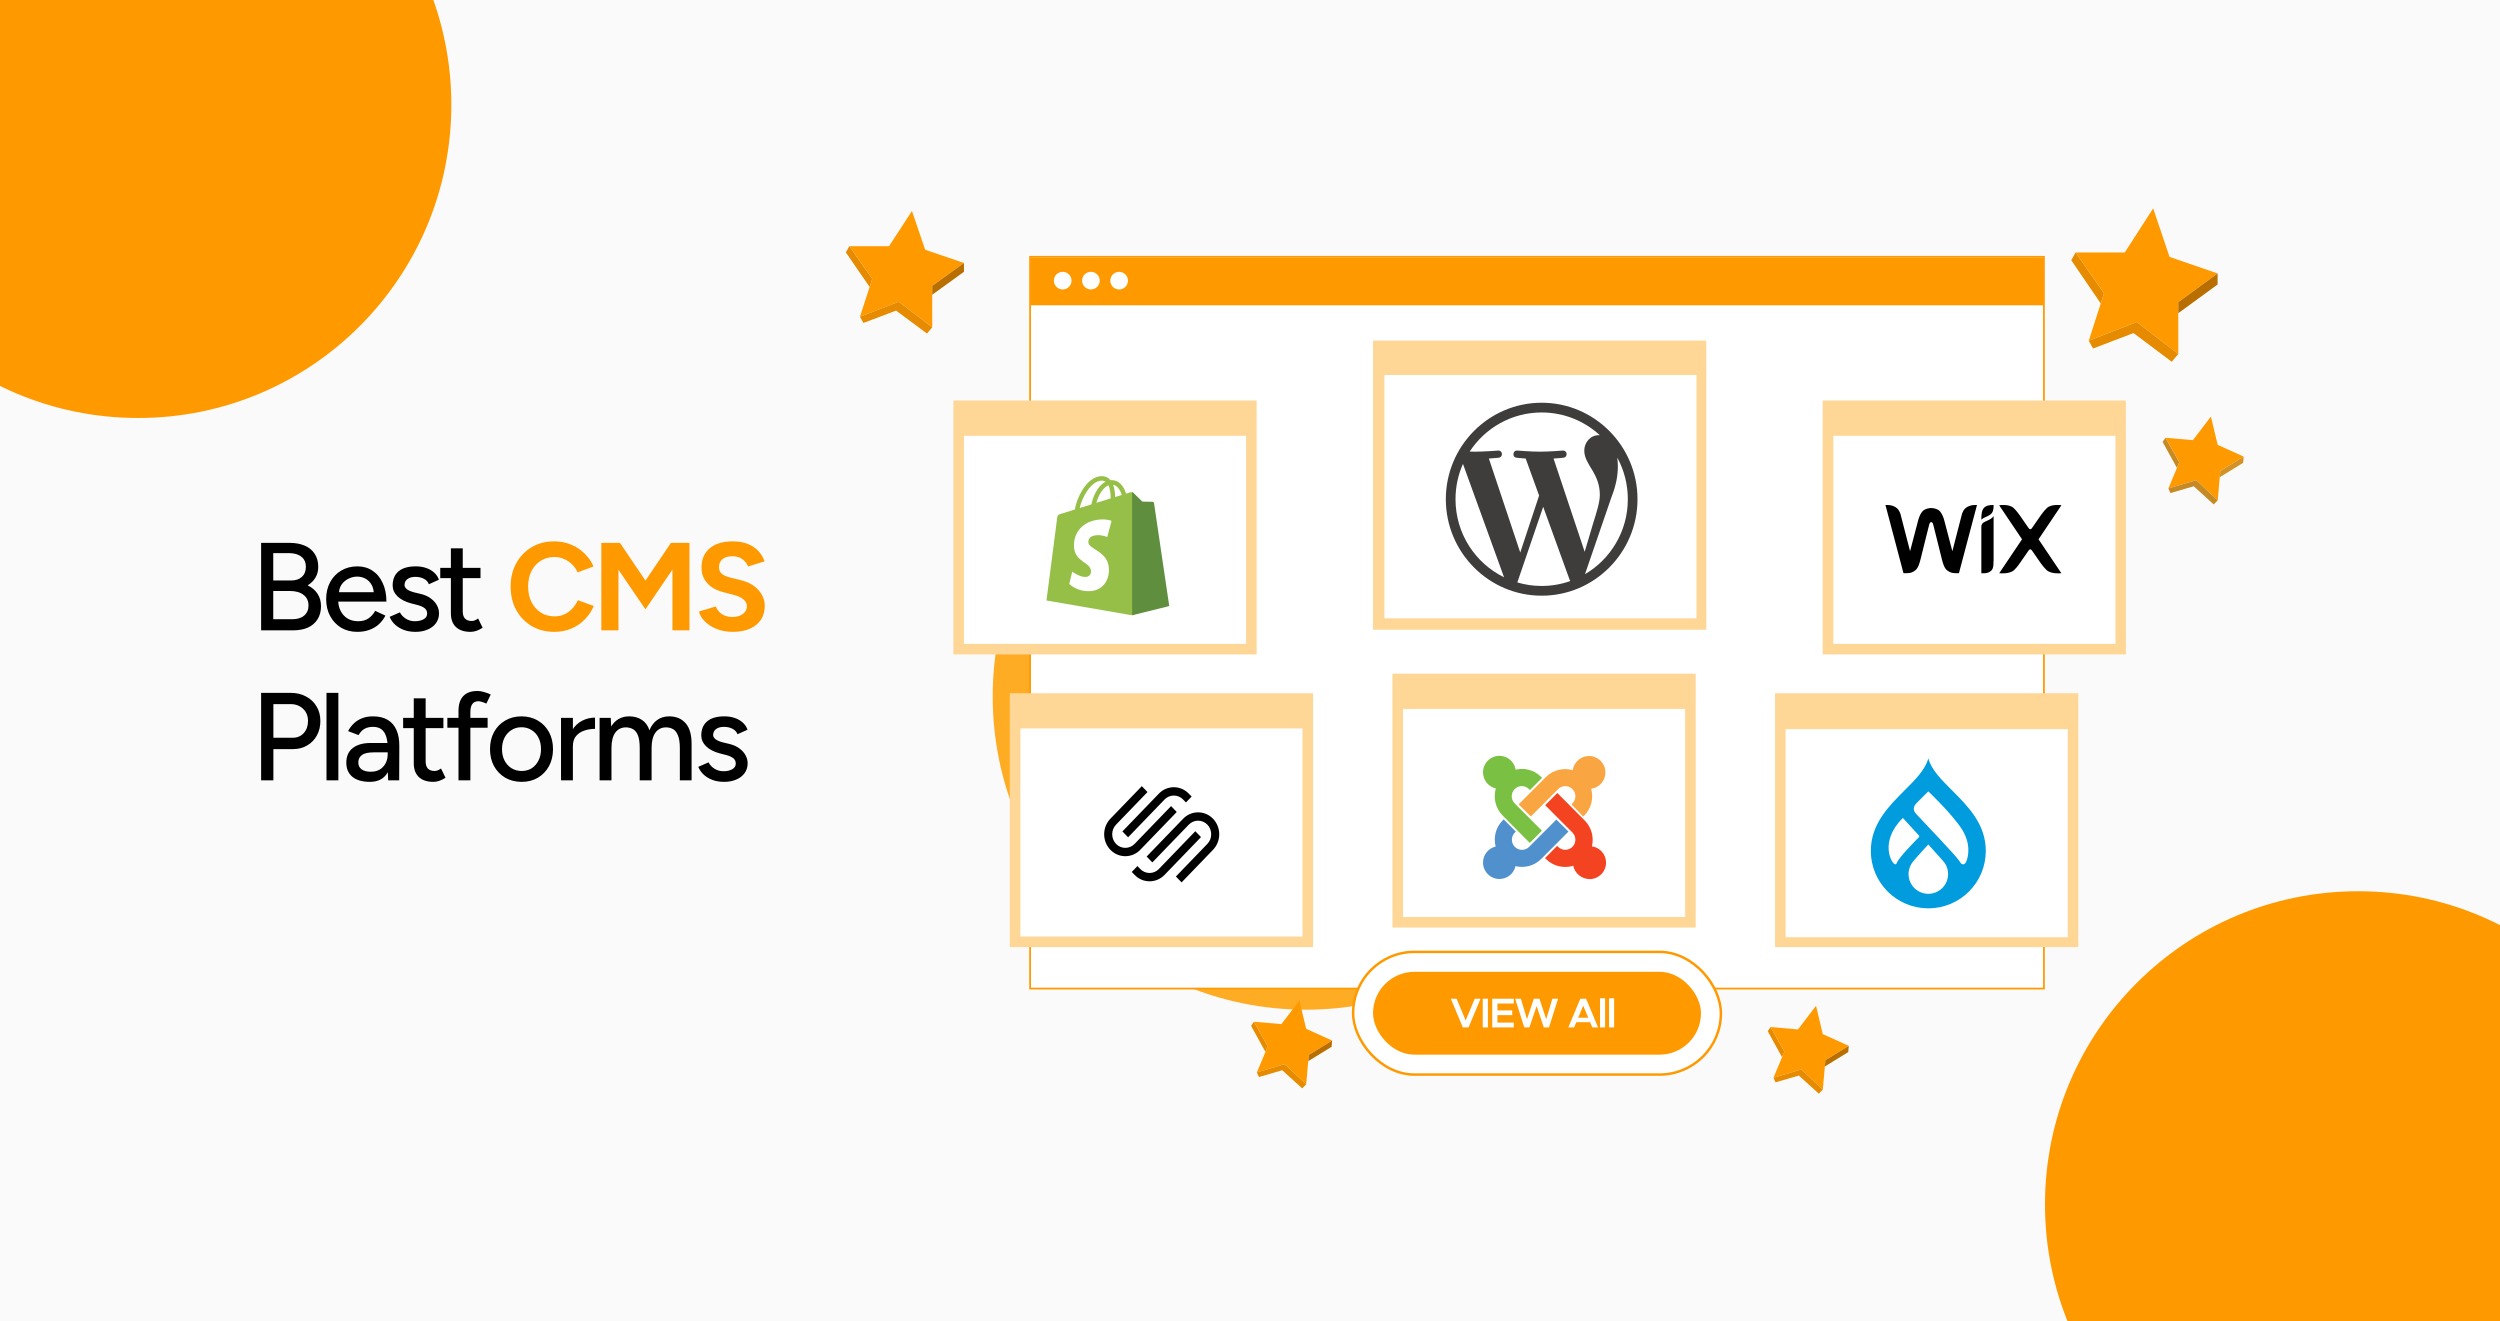
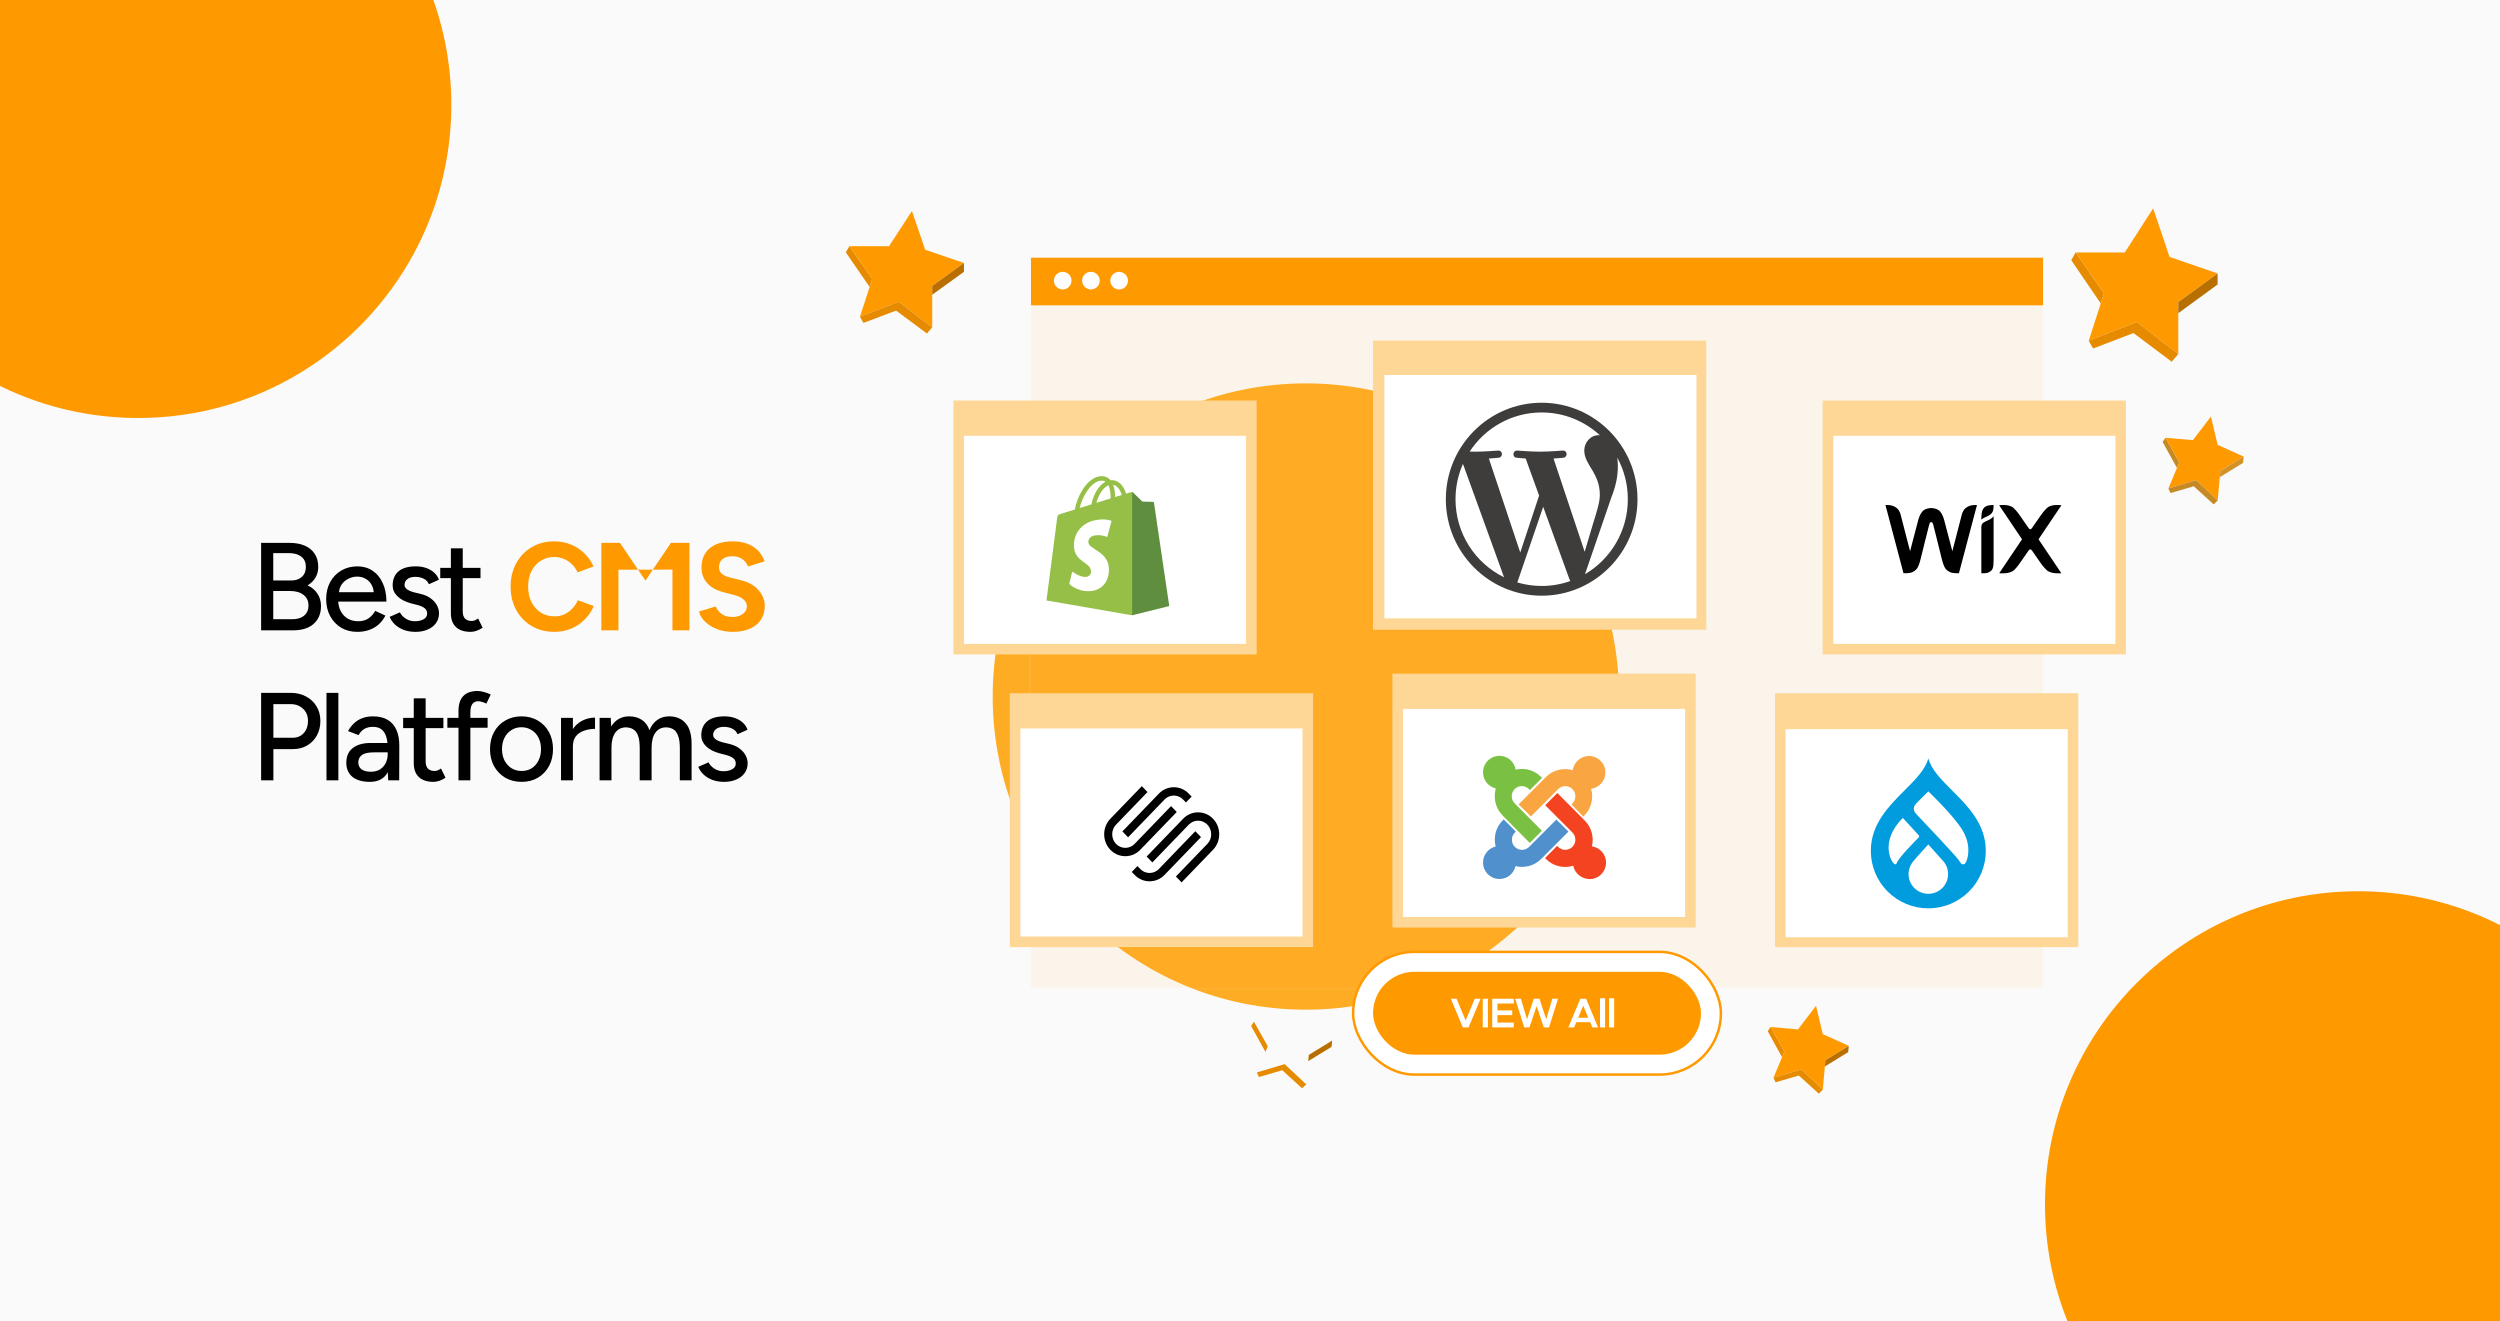
<svg xmlns="http://www.w3.org/2000/svg" width="350" height="185" viewBox="0 0 350 185" fill="none">
  <g clip-path="url(#clip0_2163_748)">
    <rect width="350" height="185" fill="#FAFAFA" />
    <g filter="url(#filter0_f_2163_748)">
      <circle cx="19.343" cy="14.675" r="43.843" fill="#FF9900" />
    </g>
    <g filter="url(#filter1_f_2163_748)">
      <circle cx="182.819" cy="97.515" r="43.843" fill="#FFAC25" />
    </g>
    <g filter="url(#filter2_f_2163_748)">
      <circle cx="330.142" cy="168.617" r="43.843" fill="#FF9900" />
    </g>
    <path d="M36.557 88.25V76H40.495C41.335 76 42.053 76.128 42.648 76.385C43.254 76.642 43.721 77.021 44.047 77.522C44.386 78.024 44.555 78.642 44.555 79.377C44.555 79.938 44.421 80.439 44.153 80.882C43.896 81.314 43.534 81.67 43.068 81.95C43.674 82.242 44.135 82.632 44.45 83.123C44.777 83.612 44.94 84.196 44.94 84.873C44.94 85.584 44.777 86.197 44.45 86.71C44.135 87.212 43.686 87.597 43.102 87.865C42.519 88.122 41.819 88.25 41.002 88.25H36.557ZM38.255 86.692H40.898C41.621 86.692 42.181 86.523 42.578 86.185C42.986 85.835 43.19 85.368 43.19 84.785C43.19 84.132 42.957 83.63 42.49 83.28C42.035 82.918 41.393 82.737 40.565 82.737H38.255V86.692ZM38.255 81.267H40.775C41.405 81.267 41.901 81.098 42.263 80.76C42.636 80.422 42.822 79.955 42.822 79.36C42.822 78.742 42.612 78.269 42.193 77.942C41.773 77.604 41.183 77.435 40.425 77.435H38.255V81.267ZM50.021 88.46C49.169 88.46 48.417 88.267 47.763 87.882C47.11 87.486 46.597 86.943 46.223 86.255C45.85 85.567 45.663 84.773 45.663 83.875C45.663 82.977 45.85 82.183 46.223 81.495C46.597 80.807 47.11 80.27 47.763 79.885C48.428 79.488 49.187 79.29 50.038 79.29C50.843 79.29 51.549 79.494 52.156 79.903C52.762 80.299 53.235 80.871 53.573 81.618C53.923 82.353 54.098 83.222 54.098 84.225H47.028L47.343 83.963C47.343 84.581 47.466 85.118 47.711 85.573C47.956 86.028 48.288 86.377 48.708 86.623C49.128 86.856 49.607 86.972 50.143 86.972C50.727 86.972 51.211 86.838 51.596 86.57C51.992 86.29 52.302 85.94 52.523 85.52L53.958 86.185C53.725 86.64 53.422 87.043 53.048 87.392C52.675 87.731 52.232 87.993 51.718 88.18C51.217 88.367 50.651 88.46 50.021 88.46ZM47.448 83.175L47.116 82.912H52.646L52.331 83.175C52.331 82.662 52.226 82.224 52.016 81.862C51.806 81.489 51.526 81.209 51.176 81.022C50.826 80.824 50.435 80.725 50.003 80.725C49.583 80.725 49.175 80.824 48.778 81.022C48.393 81.209 48.072 81.483 47.816 81.845C47.571 82.207 47.448 82.65 47.448 83.175ZM58.173 88.46C57.555 88.46 57.001 88.367 56.511 88.18C56.032 87.993 55.624 87.743 55.286 87.427C54.959 87.112 54.714 86.757 54.551 86.36L55.986 85.73C56.172 86.092 56.452 86.389 56.826 86.623C57.199 86.856 57.613 86.972 58.068 86.972C58.57 86.972 58.984 86.879 59.311 86.692C59.637 86.506 59.801 86.243 59.801 85.905C59.801 85.578 59.678 85.322 59.433 85.135C59.188 84.948 58.832 84.797 58.366 84.68L57.543 84.47C56.727 84.248 56.091 83.916 55.636 83.472C55.192 83.029 54.971 82.528 54.971 81.968C54.971 81.116 55.245 80.457 55.793 79.99C56.342 79.523 57.152 79.29 58.226 79.29C58.751 79.29 59.229 79.366 59.661 79.517C60.104 79.669 60.477 79.885 60.781 80.165C61.096 80.445 61.317 80.778 61.446 81.162L60.046 81.793C59.906 81.442 59.666 81.186 59.328 81.022C58.99 80.847 58.593 80.76 58.138 80.76C57.672 80.76 57.304 80.865 57.036 81.075C56.767 81.273 56.633 81.553 56.633 81.915C56.633 82.113 56.744 82.306 56.966 82.493C57.199 82.668 57.537 82.813 57.981 82.93L58.926 83.157C59.497 83.297 59.97 83.513 60.343 83.805C60.717 84.085 60.996 84.406 61.183 84.767C61.37 85.118 61.463 85.485 61.463 85.87C61.463 86.395 61.317 86.856 61.026 87.252C60.746 87.638 60.355 87.935 59.853 88.145C59.363 88.355 58.803 88.46 58.173 88.46ZM65.87 88.46C64.995 88.46 64.318 88.238 63.84 87.795C63.362 87.34 63.123 86.692 63.123 85.853V76.77H64.785V85.608C64.785 86.039 64.89 86.372 65.1 86.605C65.322 86.827 65.637 86.938 66.045 86.938C66.162 86.938 66.29 86.914 66.43 86.868C66.57 86.821 66.739 86.728 66.938 86.588L67.567 87.882C67.264 88.081 66.972 88.227 66.692 88.32C66.424 88.413 66.15 88.46 65.87 88.46ZM61.635 80.935V79.5H67.27V80.935H61.635ZM36.557 109.25V97H40.688C41.504 97 42.222 97.169 42.84 97.507C43.47 97.834 43.96 98.295 44.31 98.89C44.672 99.473 44.852 100.156 44.852 100.937C44.852 101.696 44.689 102.372 44.362 102.967C44.036 103.562 43.581 104.029 42.998 104.367C42.426 104.706 41.767 104.875 41.02 104.875H38.273V109.25H36.557ZM38.273 103.282H41.002C41.621 103.282 42.128 103.067 42.525 102.635C42.922 102.192 43.12 101.626 43.12 100.937C43.12 100.226 42.887 99.654 42.42 99.222C41.965 98.791 41.382 98.575 40.67 98.575H38.273V103.282ZM45.709 109.25V97H47.371V109.25H45.709ZM54.346 109.25L54.276 107.727V104.682C54.276 104.041 54.2 103.504 54.049 103.072C53.909 102.641 53.687 102.314 53.384 102.092C53.092 101.871 52.701 101.76 52.211 101.76C51.756 101.76 51.36 101.853 51.021 102.04C50.695 102.227 50.42 102.518 50.199 102.915L48.729 102.355C48.939 101.958 49.201 101.608 49.516 101.305C49.831 100.99 50.21 100.745 50.654 100.57C51.097 100.383 51.616 100.29 52.211 100.29C53.04 100.29 53.728 100.453 54.276 100.78C54.825 101.107 55.233 101.579 55.501 102.197C55.781 102.816 55.915 103.58 55.904 104.49L55.886 109.25H54.346ZM51.774 109.46C50.735 109.46 49.925 109.227 49.341 108.76C48.77 108.282 48.484 107.622 48.484 106.782C48.484 105.884 48.781 105.202 49.376 104.735C49.983 104.257 50.823 104.017 51.896 104.017H54.329V105.33H52.351C51.546 105.33 50.98 105.458 50.654 105.715C50.327 105.96 50.164 106.304 50.164 106.747C50.164 107.156 50.315 107.477 50.619 107.71C50.934 107.932 51.365 108.042 51.914 108.042C52.392 108.042 52.806 107.943 53.156 107.745C53.506 107.535 53.78 107.243 53.979 106.87C54.177 106.497 54.276 106.071 54.276 105.592H54.854C54.854 106.782 54.597 107.727 54.084 108.427C53.582 109.116 52.812 109.46 51.774 109.46ZM60.675 109.46C59.8 109.46 59.123 109.238 58.645 108.795C58.166 108.34 57.927 107.692 57.927 106.852V97.77H59.59V106.607C59.59 107.039 59.695 107.372 59.905 107.605C60.126 107.827 60.441 107.937 60.85 107.937C60.966 107.937 61.095 107.914 61.235 107.867C61.375 107.821 61.544 107.727 61.742 107.587L62.372 108.882C62.069 109.081 61.777 109.227 61.497 109.32C61.229 109.413 60.955 109.46 60.675 109.46ZM56.44 101.935V100.5H62.075V101.935H56.44ZM64.189 109.25V99.537C64.189 98.616 64.41 97.922 64.853 97.455C65.297 96.977 65.968 96.737 66.866 96.737C67.134 96.737 67.426 96.784 67.741 96.877C68.056 96.959 68.377 97.076 68.704 97.228L68.091 98.505C67.846 98.388 67.63 98.307 67.444 98.26C67.269 98.202 67.117 98.172 66.989 98.172C66.603 98.172 66.318 98.301 66.131 98.558C65.944 98.802 65.851 99.188 65.851 99.713V109.25H64.189ZM62.631 101.882V100.5H68.266V101.882H62.631ZM73.046 109.46C72.171 109.46 71.401 109.267 70.736 108.882C70.071 108.486 69.546 107.943 69.161 107.255C68.787 106.567 68.601 105.773 68.601 104.875C68.601 103.977 68.787 103.183 69.161 102.495C69.534 101.807 70.053 101.27 70.718 100.885C71.383 100.488 72.147 100.29 73.011 100.29C73.874 100.29 74.638 100.488 75.303 100.885C75.968 101.27 76.487 101.807 76.861 102.495C77.234 103.183 77.421 103.977 77.421 104.875C77.421 105.773 77.234 106.567 76.861 107.255C76.487 107.943 75.968 108.486 75.303 108.882C74.65 109.267 73.897 109.46 73.046 109.46ZM73.046 107.937C73.571 107.937 74.037 107.809 74.446 107.552C74.854 107.284 75.169 106.922 75.391 106.467C75.624 106.012 75.741 105.482 75.741 104.875C75.741 104.268 75.624 103.737 75.391 103.282C75.169 102.827 74.848 102.472 74.428 102.215C74.008 101.947 73.536 101.812 73.011 101.812C72.474 101.812 72.001 101.947 71.593 102.215C71.185 102.472 70.864 102.827 70.631 103.282C70.397 103.737 70.281 104.268 70.281 104.875C70.281 105.482 70.397 106.012 70.631 106.467C70.864 106.922 71.191 107.284 71.611 107.552C72.031 107.809 72.509 107.937 73.046 107.937ZM79.557 104.542C79.557 103.597 79.738 102.827 80.099 102.232C80.461 101.637 80.928 101.194 81.499 100.902C82.071 100.611 82.672 100.465 83.302 100.465V102.04C82.777 102.04 82.275 102.122 81.797 102.285C81.33 102.437 80.945 102.693 80.642 103.055C80.35 103.405 80.204 103.883 80.204 104.49L79.557 104.542ZM78.542 109.25V100.5H80.204V109.25H78.542ZM83.943 109.25V100.5H85.501L85.57 101.707C85.85 101.241 86.201 100.891 86.621 100.657C87.04 100.412 87.525 100.29 88.073 100.29C88.773 100.29 89.368 100.453 89.858 100.78C90.348 101.095 90.704 101.579 90.925 102.232C91.182 101.602 91.544 101.124 92.01 100.797C92.477 100.459 93.031 100.29 93.673 100.29C94.665 100.29 95.441 100.617 96.001 101.27C96.561 101.912 96.835 102.903 96.823 104.245V109.25H95.178V104.77C95.178 103.977 95.091 103.376 94.915 102.967C94.752 102.547 94.531 102.256 94.251 102.092C93.971 101.929 93.644 101.842 93.27 101.83C92.617 101.83 92.11 102.081 91.748 102.582C91.398 103.084 91.223 103.79 91.223 104.7V109.25H89.561V104.77C89.561 103.977 89.479 103.376 89.316 102.967C89.152 102.547 88.925 102.256 88.633 102.092C88.353 101.929 88.026 101.842 87.653 101.83C87 101.83 86.492 102.081 86.13 102.582C85.781 103.084 85.606 103.79 85.606 104.7V109.25H83.943ZM101.38 109.46C100.762 109.46 100.208 109.367 99.718 109.18C99.24 108.993 98.831 108.742 98.493 108.427C98.166 108.112 97.921 107.757 97.758 107.36L99.193 106.73C99.379 107.092 99.659 107.389 100.033 107.622C100.406 107.856 100.82 107.972 101.275 107.972C101.777 107.972 102.191 107.879 102.518 107.692C102.845 107.506 103.008 107.243 103.008 106.905C103.008 106.578 102.885 106.322 102.64 106.135C102.395 105.948 102.04 105.797 101.573 105.68L100.75 105.47C99.934 105.248 99.298 104.916 98.843 104.472C98.4 104.029 98.178 103.527 98.178 102.967C98.178 102.116 98.452 101.457 99 100.99C99.549 100.523 100.36 100.29 101.433 100.29C101.958 100.29 102.436 100.366 102.868 100.517C103.311 100.669 103.685 100.885 103.988 101.165C104.303 101.445 104.525 101.777 104.653 102.162L103.253 102.792C103.113 102.442 102.874 102.186 102.535 102.022C102.197 101.847 101.8 101.76 101.345 101.76C100.879 101.76 100.511 101.865 100.243 102.075C99.975 102.273 99.84 102.553 99.84 102.915C99.84 103.113 99.951 103.306 100.173 103.492C100.406 103.667 100.745 103.813 101.188 103.93L102.133 104.157C102.705 104.297 103.177 104.513 103.55 104.805C103.924 105.085 104.204 105.406 104.39 105.767C104.577 106.117 104.67 106.485 104.67 106.87C104.67 107.395 104.525 107.856 104.233 108.252C103.953 108.637 103.562 108.935 103.06 109.145C102.57 109.355 102.01 109.46 101.38 109.46Z" fill="black" />
-     <path d="M77.612 88.46C76.422 88.46 75.367 88.192 74.445 87.655C73.523 87.107 72.8 86.36 72.275 85.415C71.75 84.458 71.487 83.362 71.487 82.125C71.487 80.888 71.75 79.797 72.275 78.853C72.8 77.896 73.517 77.149 74.427 76.612C75.349 76.064 76.405 75.79 77.595 75.79C78.435 75.79 79.217 75.942 79.94 76.245C80.663 76.537 81.293 76.951 81.83 77.487C82.378 78.013 82.798 78.619 83.09 79.308L80.868 80.13C80.669 79.698 80.407 79.325 80.08 79.01C79.753 78.683 79.38 78.433 78.96 78.257C78.54 78.071 78.085 77.978 77.595 77.978C76.883 77.978 76.248 78.158 75.688 78.52C75.139 78.87 74.707 79.354 74.392 79.972C74.089 80.591 73.938 81.308 73.938 82.125C73.938 82.942 74.095 83.665 74.41 84.295C74.725 84.913 75.162 85.403 75.722 85.765C76.282 86.115 76.924 86.29 77.647 86.29C78.149 86.29 78.604 86.197 79.013 86.01C79.433 85.812 79.8 85.543 80.115 85.205C80.442 84.867 80.704 84.476 80.903 84.032L83.125 84.838C82.833 85.549 82.413 86.179 81.865 86.728C81.328 87.276 80.698 87.702 79.975 88.005C79.252 88.308 78.464 88.46 77.612 88.46ZM84.186 88.25V76H86.793L90.363 81.285L93.933 76H96.523V88.25H94.143V79.745L90.363 85.31L86.583 79.763V88.25H84.186ZM102.603 88.46C101.985 88.46 101.407 88.384 100.871 88.233C100.334 88.081 99.856 87.871 99.436 87.603C99.016 87.323 98.666 87.013 98.386 86.675C98.117 86.337 97.942 85.981 97.861 85.608L100.206 84.907C100.357 85.304 100.626 85.648 101.011 85.94C101.396 86.22 101.88 86.366 102.463 86.377C103.081 86.389 103.583 86.255 103.968 85.975C104.365 85.695 104.563 85.333 104.563 84.89C104.563 84.505 104.406 84.184 104.091 83.927C103.787 83.659 103.367 83.455 102.831 83.315L101.238 82.895C100.643 82.743 100.118 82.516 99.663 82.213C99.208 81.897 98.852 81.513 98.596 81.058C98.339 80.603 98.211 80.072 98.211 79.465C98.211 78.31 98.59 77.412 99.348 76.77C100.118 76.117 101.203 75.79 102.603 75.79C103.385 75.79 104.067 75.907 104.651 76.14C105.246 76.362 105.741 76.683 106.138 77.103C106.535 77.522 106.838 78.018 107.048 78.59L104.721 79.308C104.581 78.911 104.324 78.573 103.951 78.293C103.577 78.013 103.105 77.873 102.533 77.873C101.95 77.873 101.489 78.007 101.151 78.275C100.824 78.543 100.661 78.922 100.661 79.412C100.661 79.797 100.789 80.101 101.046 80.323C101.314 80.544 101.676 80.713 102.131 80.83L103.741 81.233C104.791 81.489 105.607 81.95 106.191 82.615C106.774 83.28 107.066 84.021 107.066 84.838C107.066 85.561 106.891 86.197 106.541 86.745C106.191 87.282 105.683 87.702 105.018 88.005C104.353 88.308 103.548 88.46 102.603 88.46Z" fill="#FF9900" />
+     <path d="M77.612 88.46C76.422 88.46 75.367 88.192 74.445 87.655C73.523 87.107 72.8 86.36 72.275 85.415C71.75 84.458 71.487 83.362 71.487 82.125C71.487 80.888 71.75 79.797 72.275 78.853C72.8 77.896 73.517 77.149 74.427 76.612C75.349 76.064 76.405 75.79 77.595 75.79C78.435 75.79 79.217 75.942 79.94 76.245C80.663 76.537 81.293 76.951 81.83 77.487C82.378 78.013 82.798 78.619 83.09 79.308L80.868 80.13C80.669 79.698 80.407 79.325 80.08 79.01C79.753 78.683 79.38 78.433 78.96 78.257C78.54 78.071 78.085 77.978 77.595 77.978C76.883 77.978 76.248 78.158 75.688 78.52C75.139 78.87 74.707 79.354 74.392 79.972C74.089 80.591 73.938 81.308 73.938 82.125C73.938 82.942 74.095 83.665 74.41 84.295C74.725 84.913 75.162 85.403 75.722 85.765C76.282 86.115 76.924 86.29 77.647 86.29C78.149 86.29 78.604 86.197 79.013 86.01C79.433 85.812 79.8 85.543 80.115 85.205C80.442 84.867 80.704 84.476 80.903 84.032L83.125 84.838C82.833 85.549 82.413 86.179 81.865 86.728C81.328 87.276 80.698 87.702 79.975 88.005C79.252 88.308 78.464 88.46 77.612 88.46ZM84.186 88.25V76H86.793L90.363 81.285L93.933 76H96.523V88.25H94.143V79.745L86.583 79.763V88.25H84.186ZM102.603 88.46C101.985 88.46 101.407 88.384 100.871 88.233C100.334 88.081 99.856 87.871 99.436 87.603C99.016 87.323 98.666 87.013 98.386 86.675C98.117 86.337 97.942 85.981 97.861 85.608L100.206 84.907C100.357 85.304 100.626 85.648 101.011 85.94C101.396 86.22 101.88 86.366 102.463 86.377C103.081 86.389 103.583 86.255 103.968 85.975C104.365 85.695 104.563 85.333 104.563 84.89C104.563 84.505 104.406 84.184 104.091 83.927C103.787 83.659 103.367 83.455 102.831 83.315L101.238 82.895C100.643 82.743 100.118 82.516 99.663 82.213C99.208 81.897 98.852 81.513 98.596 81.058C98.339 80.603 98.211 80.072 98.211 79.465C98.211 78.31 98.59 77.412 99.348 76.77C100.118 76.117 101.203 75.79 102.603 75.79C103.385 75.79 104.067 75.907 104.651 76.14C105.246 76.362 105.741 76.683 106.138 77.103C106.535 77.522 106.838 78.018 107.048 78.59L104.721 79.308C104.581 78.911 104.324 78.573 103.951 78.293C103.577 78.013 103.105 77.873 102.533 77.873C101.95 77.873 101.489 78.007 101.151 78.275C100.824 78.543 100.661 78.922 100.661 79.412C100.661 79.797 100.789 80.101 101.046 80.323C101.314 80.544 101.676 80.713 102.131 80.83L103.741 81.233C104.791 81.489 105.607 81.95 106.191 82.615C106.774 83.28 107.066 84.021 107.066 84.838C107.066 85.561 106.891 86.197 106.541 86.745C106.191 87.282 105.683 87.702 105.018 88.005C104.353 88.308 103.548 88.46 102.603 88.46Z" fill="#FF9900" />
    <g opacity="0.06" filter="url(#filter3_f_2163_748)">
      <rect x="144.089" y="35.832" width="142.184" height="102.688" fill="#FF9900" />
      <rect x="144.212" y="35.956" width="141.937" height="102.442" stroke="white" stroke-width="0.247" />
    </g>
-     <rect x="144.212" y="35.956" width="141.937" height="102.442" fill="white" stroke="#FF9900" stroke-width="0.247" />
    <rect x="144.336" y="36.078" width="141.69" height="6.665" fill="#FF9900" />
    <rect x="133.474" y="56.074" width="42.458" height="35.546" fill="#FED797" />
    <rect x="134.955" y="61.012" width="39.496" height="29.128" fill="white" />
    <rect x="192.224" y="47.68" width="46.654" height="40.483" fill="#FED797" />
    <rect x="193.816" y="52.5" width="43.692" height="34.065" fill="white" />
    <rect x="255.17" y="56.074" width="42.458" height="35.546" fill="#FED797" />
    <rect x="256.667" y="61.012" width="39.496" height="29.128" fill="white" />
    <rect x="141.373" y="97.051" width="42.458" height="35.546" fill="#FED797" />
    <rect x="142.855" y="101.984" width="39.496" height="29.128" fill="white" />
    <rect x="194.939" y="94.312" width="42.458" height="35.546" fill="#FED797" />
    <rect x="196.42" y="99.25" width="39.496" height="29.128" fill="white" />
    <rect x="248.505" y="97.051" width="42.458" height="35.546" fill="#FED797" />
    <rect x="249.986" y="102.082" width="39.496" height="29.128" fill="white" />
    <rect x="189.437" y="133.265" width="51.488" height="17.176" rx="8.588" fill="white" stroke="#FF9900" stroke-width="0.35" />
    <rect x="192.224" y="136.051" width="45.914" height="11.602" rx="5.801" fill="#FF9900" />
    <path d="M206.465 139.825H207.276L205.602 143.832H204.791L203.117 139.825H203.922L205.193 142.864L206.465 139.825ZM207.585 143.832V139.825H208.308V143.832H207.585ZM211.928 140.49H209.641V141.458H211.712V142.123H209.641V143.167H211.928V143.832H208.912V139.825H211.928V140.49ZM213.396 143.832L212.124 139.825H212.924L213.781 142.695L214.732 139.825H215.525L216.47 142.695L217.328 139.825H218.127L216.861 143.832H216.132L215.129 140.857L214.119 143.832H213.396ZM222.924 143.832L222.62 143.109H220.684L220.38 143.832H219.569L221.244 139.825H222.054L223.729 143.832H222.924ZM220.946 142.479H222.358L221.652 140.793L220.946 142.479ZM224.003 143.832V139.755H224.714V143.832H224.003ZM225.267 143.832V139.755H225.979V143.832H225.267Z" fill="white" />
    <path d="M121.749 40.176L122.119 39.039L118.91 34.472L118.417 35.336L121.749 40.176Z" fill="#E68A00" />
    <path d="M124.464 34.472H118.91L122.119 39.039L121.749 40.176L120.391 44.346L125.822 42.248L130.512 45.827V41.26V40.026L134.955 36.817L129.525 34.966L127.673 29.535L124.464 34.472Z" fill="#FF9900" />
    <path d="M134.955 36.817L130.512 40.026V41.26L134.955 38.051V36.817Z" fill="#B96F00" />
    <path d="M130.512 45.827L125.822 42.248L120.391 44.346L120.885 45.21L125.452 43.482L129.772 46.691L130.512 45.827Z" fill="#E68A00" />
    <path d="M294.104 42.488L294.562 41.065L290.587 35.348L289.975 36.429L294.104 42.488Z" fill="#E68A00" />
    <path d="M297.467 35.348H290.587L294.562 41.065L294.104 42.488L292.422 47.708L299.149 45.082L304.959 49.562V43.846V42.301L310.464 38.284L303.736 35.966L301.443 29.168L297.467 35.348Z" fill="#FF9900" />
    <path d="M310.464 38.284L304.959 42.301V43.846L310.464 39.829V38.284Z" fill="#B96F00" />
    <path d="M304.959 49.562L299.149 45.082L292.422 47.708L293.033 48.79L298.691 46.627L304.042 50.644L304.959 49.562Z" fill="#E68A00" />
    <path d="M304.772 65.508L305.099 64.723L303.163 61.288L302.768 61.871L304.772 65.508Z" fill="#C68924" />
    <path d="M307.004 61.624L303.163 61.288L305.099 64.723L304.772 65.508L303.575 68.385L307.461 67.225L310.482 70.049L310.766 66.808L310.842 65.931L314.114 63.923L310.473 62.28L309.53 58.314L307.004 61.624Z" fill="#FF9900" />
    <path d="M314.114 63.923L310.842 65.931L310.766 66.808L314.038 64.799L314.114 63.923Z" fill="#D39226" />
    <path d="M310.482 70.049L307.461 67.225L303.575 68.385L303.862 69.028L307.128 68.078L309.916 70.617L310.482 70.049Z" fill="#C68924" />
    <path d="M249.486 148.004L249.813 147.219L247.877 143.784L247.482 144.367L249.486 148.004Z" fill="#E68A00" />
    <path d="M251.719 144.12L247.877 143.784L249.813 147.219L249.486 148.004L248.289 150.881L252.175 149.721L255.196 152.545L255.48 149.304L255.556 148.428L258.828 146.419L255.188 144.776L254.244 140.81L251.719 144.12Z" fill="#FF9900" />
    <path d="M258.828 146.419L255.556 148.428L255.48 149.304L258.752 147.295L258.828 146.419Z" fill="#B96F00" />
    <path d="M255.196 152.545L252.175 149.721L248.289 150.881L248.576 151.524L251.842 150.574L254.63 153.113L255.196 152.545Z" fill="#E68A00" />
    <path d="M177.16 147.262L177.487 146.477L175.551 143.042L175.156 143.625L177.16 147.262Z" fill="#E68A00" />
-     <path d="M179.392 143.378L175.551 143.042L177.487 146.477L177.16 147.262L175.962 150.139L179.848 148.978L182.87 151.802L183.153 148.561L183.23 147.685L186.502 145.677L182.861 144.034L181.918 140.068L179.392 143.378Z" fill="#FF9900" />
    <path d="M186.502 145.677L183.23 147.685L183.153 148.561L186.425 146.553L186.502 145.677Z" fill="#B96F00" />
    <path d="M182.87 151.802L179.848 148.978L175.962 150.139L176.25 150.782L179.516 149.832L182.304 152.371L182.87 151.802Z" fill="#E68A00" />
    <circle cx="148.779" cy="39.289" r="1.234" fill="white" />
    <circle cx="152.728" cy="39.289" r="1.234" fill="white" />
    <circle cx="156.678" cy="39.289" r="1.234" fill="white" />
    <path d="M226.418 64.064C227.36 65.793 227.896 67.778 227.896 69.89C227.896 74.37 225.484 78.282 221.898 80.387L225.582 69.662C226.27 67.93 226.499 66.544 226.499 65.312C226.499 64.865 226.47 64.451 226.418 64.064ZM217.496 64.196C218.222 64.157 218.876 64.081 218.876 64.081C219.526 64.003 219.449 63.041 218.799 63.08C218.799 63.08 216.845 63.234 215.584 63.234C214.399 63.234 212.407 63.08 212.407 63.08C211.757 63.041 211.68 64.042 212.331 64.081C212.331 64.081 212.946 64.157 213.596 64.196L215.475 69.38L212.835 77.351L208.442 64.196C209.169 64.157 209.823 64.081 209.823 64.081C210.472 64.003 210.396 63.041 209.746 63.08C209.746 63.08 207.792 63.234 206.531 63.234C206.305 63.234 206.038 63.228 205.755 63.219C207.911 59.922 211.619 57.745 215.833 57.745C218.973 57.745 221.833 58.954 223.979 60.934C223.927 60.931 223.876 60.924 223.823 60.924C222.638 60.924 221.797 61.963 221.797 63.08C221.797 64.081 222.37 64.927 222.982 65.928C223.44 66.737 223.976 67.776 223.976 69.277C223.976 70.317 223.579 71.523 223.058 73.204L221.855 77.251L217.496 64.196ZM215.833 82.035C214.649 82.035 213.506 81.861 212.425 81.541L216.045 70.952L219.753 81.18C219.777 81.24 219.807 81.295 219.839 81.347C218.585 81.791 217.238 82.035 215.833 82.035ZM203.771 69.89C203.771 68.129 204.146 66.458 204.815 64.948L210.569 80.82C206.545 78.852 203.771 74.697 203.771 69.89ZM215.833 56.382C208.435 56.382 202.417 62.442 202.417 69.89C202.417 77.338 208.435 83.398 215.833 83.398C223.231 83.398 229.25 77.338 229.25 69.89C229.25 62.442 223.231 56.382 215.833 56.382Z" fill="#3F3C3C" />
    <g clip-path="url(#clip1_2163_748)">
      <path fill-rule="evenodd" clip-rule="evenodd" d="M158.703 85.987L158.659 68.985C158.544 68.87 158.321 68.905 158.233 68.93L157.651 69.111C157.579 68.874 157.486 68.645 157.372 68.426C156.959 67.638 156.355 67.221 155.624 67.22H155.622C155.573 67.22 155.525 67.225 155.476 67.228L155.471 67.229C155.449 67.203 155.427 67.178 155.405 67.153C155.087 66.813 154.678 66.647 154.189 66.661C153.246 66.688 152.306 67.37 151.544 68.58C151.008 69.432 150.601 70.502 150.485 71.33L148.627 71.906C148.081 72.078 148.063 72.094 147.991 72.61C147.937 73 146.507 84.066 146.507 84.066L158.498 86.14L158.703 85.987ZM154.775 67.438C154.615 67.333 154.428 67.285 154.207 67.289C152.751 67.331 151.481 69.606 151.157 71.122L152.552 70.69L152.801 70.613C152.984 69.65 153.442 68.651 154.042 68.009C154.252 67.778 154.499 67.585 154.774 67.438H154.775ZM153.49 70.399L155.493 69.779C155.499 69.258 155.442 68.487 155.181 67.942C154.903 68.057 154.669 68.257 154.501 68.437C154.051 68.921 153.684 69.658 153.491 70.399H153.49ZM156.12 69.585L157.051 69.297C156.902 68.814 156.549 68.004 155.833 67.868C156.056 68.442 156.113 69.107 156.12 69.585Z" fill="#95BF47" />
      <path d="M161.39 70.252C161.318 70.246 159.933 70.225 159.933 70.225C159.933 70.225 158.773 69.099 158.658 68.984C158.614 68.943 158.558 68.917 158.498 68.91V86.139L163.694 84.847C163.694 84.847 161.573 70.509 161.56 70.411C161.553 70.369 161.533 70.331 161.502 70.302C161.471 70.273 161.432 70.256 161.39 70.252Z" fill="#5E8E3E" />
      <path d="M155.618 72.924L155.014 75.183C155.014 75.183 154.341 74.876 153.543 74.927C152.372 75 152.36 75.739 152.372 75.924C152.435 76.933 155.092 77.155 155.241 79.52C155.359 81.382 154.254 82.656 152.663 82.755C150.753 82.876 149.701 81.749 149.701 81.749L150.106 80.027C150.106 80.027 151.165 80.826 152.011 80.772C152.565 80.737 152.763 80.287 152.743 79.968C152.659 78.651 150.496 78.728 150.359 76.564C150.245 74.741 151.44 72.896 154.08 72.729C155.097 72.664 155.618 72.925 155.618 72.925" fill="white" />
    </g>
    <g clip-path="url(#clip2_2163_748)">
      <path fill-rule="evenodd" clip-rule="evenodd" d="M278.057 70.874C277.569 71.13 277.387 71.562 277.387 72.755C277.387 72.755 277.634 72.516 278.001 72.383C278.268 72.286 278.497 72.139 278.628 72.042C279.041 71.74 279.105 71.351 279.105 70.696C279.105 70.696 278.432 70.678 278.057 70.874ZM275.162 71.154C274.764 71.505 274.648 72.064 274.648 72.064L273.33 77.17L272.234 72.991C272.127 72.546 271.935 71.998 271.63 71.626C271.243 71.153 270.454 71.123 270.37 71.123C270.286 71.123 269.498 71.153 269.11 71.626C268.805 71.998 268.613 72.546 268.506 72.991L267.41 77.17L266.092 72.064C266.092 72.064 265.976 71.505 265.578 71.154C264.932 70.585 263.964 70.706 263.964 70.706L266.488 80.248C266.488 80.248 267.321 80.308 267.737 80.096C268.284 79.817 268.545 79.602 268.876 78.304C269.171 77.146 269.997 73.746 270.074 73.504C270.112 73.385 270.16 73.099 270.37 73.099C270.585 73.099 270.629 73.384 270.666 73.504C270.742 73.746 271.569 77.146 271.864 78.304C272.195 79.602 272.456 79.817 273.003 80.096C273.419 80.308 274.252 80.248 274.252 80.248L276.776 70.706C276.776 70.706 275.808 70.585 275.162 71.154ZM279.104 72.264C279.104 72.264 278.946 72.508 278.586 72.71C278.355 72.839 278.133 72.927 277.894 73.041C277.495 73.233 277.387 73.446 277.387 73.771V73.88V74.382V74.396V74.509V80.248C277.387 80.248 278.024 80.329 278.441 80.117C278.977 79.843 279.1 79.58 279.105 78.393V72.61L279.104 72.61V72.264ZM285.394 75.501L288.597 70.738C288.597 70.738 287.245 70.508 286.576 71.117C286.148 71.507 285.669 72.208 285.669 72.208L284.491 73.906C284.434 73.994 284.359 74.091 284.239 74.091C284.12 74.091 284.045 73.994 283.988 73.906L282.81 72.208C282.81 72.208 282.331 71.507 281.903 71.117C281.234 70.508 279.882 70.738 279.882 70.738L283.084 75.501L279.891 80.248C279.891 80.248 281.298 80.426 281.967 79.817C282.395 79.427 282.81 78.793 282.81 78.793L283.988 77.095C284.045 77.007 284.12 76.911 284.239 76.911C284.359 76.911 284.434 77.007 284.491 77.095L285.669 78.793C285.669 78.793 286.107 79.427 286.536 79.817C287.205 80.426 288.588 80.248 288.588 80.248L285.394 75.501Z" fill="black" />
    </g>
    <g clip-path="url(#clip3_2163_748)">
      <path fill-rule="evenodd" clip-rule="evenodd" d="M157.931 117.223L163.035 111.933C163.202 111.757 163.404 111.617 163.627 111.521C163.851 111.425 164.091 111.376 164.335 111.376C164.578 111.376 164.818 111.425 165.042 111.521C165.265 111.617 165.467 111.757 165.634 111.933L166.032 112.345L166.827 111.521L166.43 111.109C165.871 110.53 165.127 110.211 164.334 110.211C163.542 110.211 162.798 110.53 162.24 111.109L157.135 116.399L157.93 117.223L157.931 117.223Z" fill="black" />
      <path fill-rule="evenodd" clip-rule="evenodd" d="M164.744 113.679L163.949 112.855L158.845 118.145C158.677 118.32 158.475 118.461 158.252 118.556C158.029 118.652 157.788 118.701 157.545 118.701C157.302 118.701 157.062 118.652 156.838 118.556C156.615 118.461 156.413 118.32 156.246 118.145C155.529 117.402 155.529 116.193 156.246 115.45L160.649 110.887L159.854 110.062L155.45 114.627C154.295 115.823 154.295 117.772 155.45 118.969C156.008 119.548 156.752 119.867 157.545 119.867C158.337 119.867 159.081 119.548 159.64 118.969L164.744 113.679ZM169.825 114.626C169.555 114.342 169.23 114.116 168.87 113.962C168.51 113.807 168.122 113.728 167.73 113.728C167.338 113.728 166.95 113.807 166.59 113.962C166.23 114.116 165.905 114.342 165.635 114.626L160.531 119.915L161.326 120.74L166.43 115.451C166.598 115.275 166.799 115.135 167.023 115.039C167.246 114.943 167.487 114.894 167.73 114.894C167.973 114.894 168.213 114.943 168.437 115.039C168.66 115.135 168.862 115.275 169.03 115.451C169.377 115.813 169.57 116.296 169.567 116.797C169.57 117.299 169.377 117.783 169.03 118.145L164.625 122.709L165.421 123.533L169.825 118.969C170.98 117.772 170.98 115.823 169.825 114.626Z" fill="black" />
      <path fill-rule="evenodd" clip-rule="evenodd" d="M167.344 116.371L162.24 121.661C162.072 121.837 161.87 121.977 161.647 122.072C161.424 122.168 161.183 122.218 160.94 122.218C160.697 122.218 160.456 122.168 160.233 122.072C160.009 121.977 159.808 121.837 159.64 121.661L159.243 121.249L158.447 122.073L158.845 122.485C159.404 123.064 160.147 123.383 160.94 123.383C161.733 123.383 162.476 123.064 163.035 122.484L168.139 117.195L167.344 116.371Z" fill="black" />
    </g>
    <path d="M210.7 114.505L210.379 114.182C209.345 113.145 209.047 111.693 209.414 110.38C208.381 110.149 207.623 109.227 207.623 108.121C207.623 106.853 208.656 105.816 209.92 105.816C211.068 105.816 212.009 106.646 212.193 107.752C213.433 107.453 214.788 107.798 215.753 108.766L215.891 108.905L214.191 110.61L214.053 110.472C213.502 109.919 212.607 109.919 212.055 110.472C211.504 111.025 211.504 111.924 212.055 112.477L215.868 116.302L214.168 118.008L212.377 116.21L210.7 114.505Z" fill="#7AC143" />
    <path d="M212.607 112.615L216.419 108.79C217.429 107.776 218.899 107.453 220.185 107.822C220.346 106.693 221.311 105.84 222.459 105.84C223.722 105.84 224.756 106.877 224.756 108.144C224.756 109.32 223.883 110.288 222.757 110.426C223.125 111.717 222.803 113.168 221.793 114.183L221.655 114.321L220.002 112.615L220.139 112.477C220.691 111.924 220.691 111.025 220.139 110.472C219.588 109.919 218.693 109.919 218.141 110.472L214.329 114.298L212.607 112.615Z" fill="#F9A541" />
    <path d="M220.254 121.21C218.945 121.602 217.475 121.302 216.442 120.265L216.304 120.127L218.003 118.421L218.141 118.559C218.692 119.113 219.588 119.113 220.139 118.559C220.69 118.006 220.69 117.108 220.139 116.554L216.327 112.729L218.026 111.023L221.862 114.872C222.826 115.84 223.171 117.223 222.872 118.49C223.998 118.652 224.847 119.62 224.847 120.772C224.847 122.039 223.814 123.077 222.551 123.077C221.402 123.053 220.461 122.247 220.254 121.21Z" fill="#F44321" />
    <path d="M219.588 116.42L215.776 120.246C214.788 121.237 213.41 121.56 212.17 121.26C211.941 122.297 211.022 123.058 209.92 123.058C208.656 123.058 207.623 122.02 207.623 120.753C207.623 119.67 208.381 118.748 209.391 118.517C209.07 117.227 209.391 115.844 210.379 114.853L210.517 114.715L212.216 116.42L212.078 116.559C211.527 117.112 211.527 118.01 212.078 118.564C212.629 119.117 213.525 119.117 214.076 118.564L217.889 114.738L219.588 116.42Z" fill="#5091CD" />
    <g clip-path="url(#clip4_2163_748)">
      <path d="M273.275 110.641C271.795 109.164 270.384 107.756 269.964 106.168C269.543 107.756 268.131 109.164 266.652 110.641C264.433 112.856 261.917 115.366 261.917 119.13C261.916 120.186 262.124 121.231 262.528 122.207C262.933 123.182 263.525 124.068 264.273 124.815C265.02 125.561 265.907 126.153 266.884 126.557C267.86 126.961 268.907 127.169 269.964 127.169C271.021 127.169 272.067 126.961 273.044 126.557C274.02 126.153 274.908 125.561 275.655 124.815C276.402 124.068 276.995 123.182 277.399 122.207C277.803 121.231 278.011 120.186 278.011 119.13C278.011 115.366 275.495 112.856 273.275 110.641ZM265.337 121.003C264.843 120.986 263.022 117.852 266.401 114.514L268.636 116.953C268.655 116.972 268.67 116.995 268.68 117.02C268.69 117.045 268.694 117.072 268.693 117.099C268.691 117.126 268.684 117.152 268.672 117.176C268.66 117.2 268.642 117.221 268.621 117.238C268.088 117.784 265.814 120.061 265.532 120.848C265.473 121.011 265.388 121.005 265.337 121.003ZM269.964 125.134C269.6 125.134 269.24 125.063 268.905 124.924C268.569 124.785 268.264 124.581 268.007 124.325C267.75 124.068 267.546 123.763 267.407 123.428C267.268 123.093 267.196 122.733 267.196 122.37C267.206 121.7 267.45 121.054 267.886 120.545C268.385 119.935 269.963 118.221 269.963 118.221C269.963 118.221 271.518 119.96 272.037 120.539C272.49 121.041 272.737 121.695 272.731 122.37C272.731 123.103 272.44 123.806 271.921 124.325C271.402 124.843 270.698 125.134 269.964 125.134ZM275.261 120.652C275.201 120.782 275.066 121 274.883 121.007C274.558 121.018 274.523 120.852 274.282 120.496C273.754 119.715 269.144 114.904 268.282 113.973C267.523 113.155 268.175 112.578 268.477 112.276C268.856 111.896 269.963 110.791 269.963 110.791C269.963 110.791 273.264 113.919 274.639 116.056C276.014 118.193 275.54 120.042 275.261 120.652Z" fill="#009CDE" />
    </g>
  </g>
  <defs>
    <filter id="filter0_f_2163_748" x="-219.358" y="-224.026" width="477.402" height="477.404" filterUnits="userSpaceOnUse" color-interpolation-filters="sRGB">
      <feFlood flood-opacity="0" result="BackgroundImageFix" />
      <feBlend mode="normal" in="SourceGraphic" in2="BackgroundImageFix" result="shape" />
      <feGaussianBlur stdDeviation="97.429" result="effect1_foregroundBlur_2163_748" />
    </filter>
    <filter id="filter1_f_2163_748" x="-7.168" y="-92.472" width="379.973" height="379.975" filterUnits="userSpaceOnUse" color-interpolation-filters="sRGB">
      <feFlood flood-opacity="0" result="BackgroundImageFix" />
      <feBlend mode="normal" in="SourceGraphic" in2="BackgroundImageFix" result="shape" />
      <feGaussianBlur stdDeviation="73.072" result="effect1_foregroundBlur_2163_748" />
    </filter>
    <filter id="filter2_f_2163_748" x="91.441" y="-70.085" width="477.402" height="477.404" filterUnits="userSpaceOnUse" color-interpolation-filters="sRGB">
      <feFlood flood-opacity="0" result="BackgroundImageFix" />
      <feBlend mode="normal" in="SourceGraphic" in2="BackgroundImageFix" result="shape" />
      <feGaussianBlur stdDeviation="97.429" result="effect1_foregroundBlur_2163_748" />
    </filter>
    <filter id="filter3_f_2163_748" x="124.255" y="15.999" width="181.851" height="142.354" filterUnits="userSpaceOnUse" color-interpolation-filters="sRGB">
      <feFlood flood-opacity="0" result="BackgroundImageFix" />
      <feBlend mode="normal" in="SourceGraphic" in2="BackgroundImageFix" result="shape" />
      <feGaussianBlur stdDeviation="9.917" result="effect1_foregroundBlur_2163_748" />
    </filter>
    <clipPath id="clip0_2163_748">
      <rect width="350" height="185" fill="white" />
    </clipPath>
    <clipPath id="clip1_2163_748">
      <rect width="17.594" height="19.843" fill="white" transform="translate(146.323 66.496)" />
    </clipPath>
    <clipPath id="clip2_2163_748">
      <rect width="24.645" height="9.926" fill="white" transform="translate(263.965 70.574)" />
    </clipPath>
    <clipPath id="clip3_2163_748">
      <rect width="16.333" height="13.687" fill="white" transform="translate(154.583 110.062)" />
    </clipPath>
    <clipPath id="clip4_2163_748">
      <rect width="16.094" height="21" fill="white" transform="translate(261.917 106.168)" />
    </clipPath>
  </defs>
</svg>